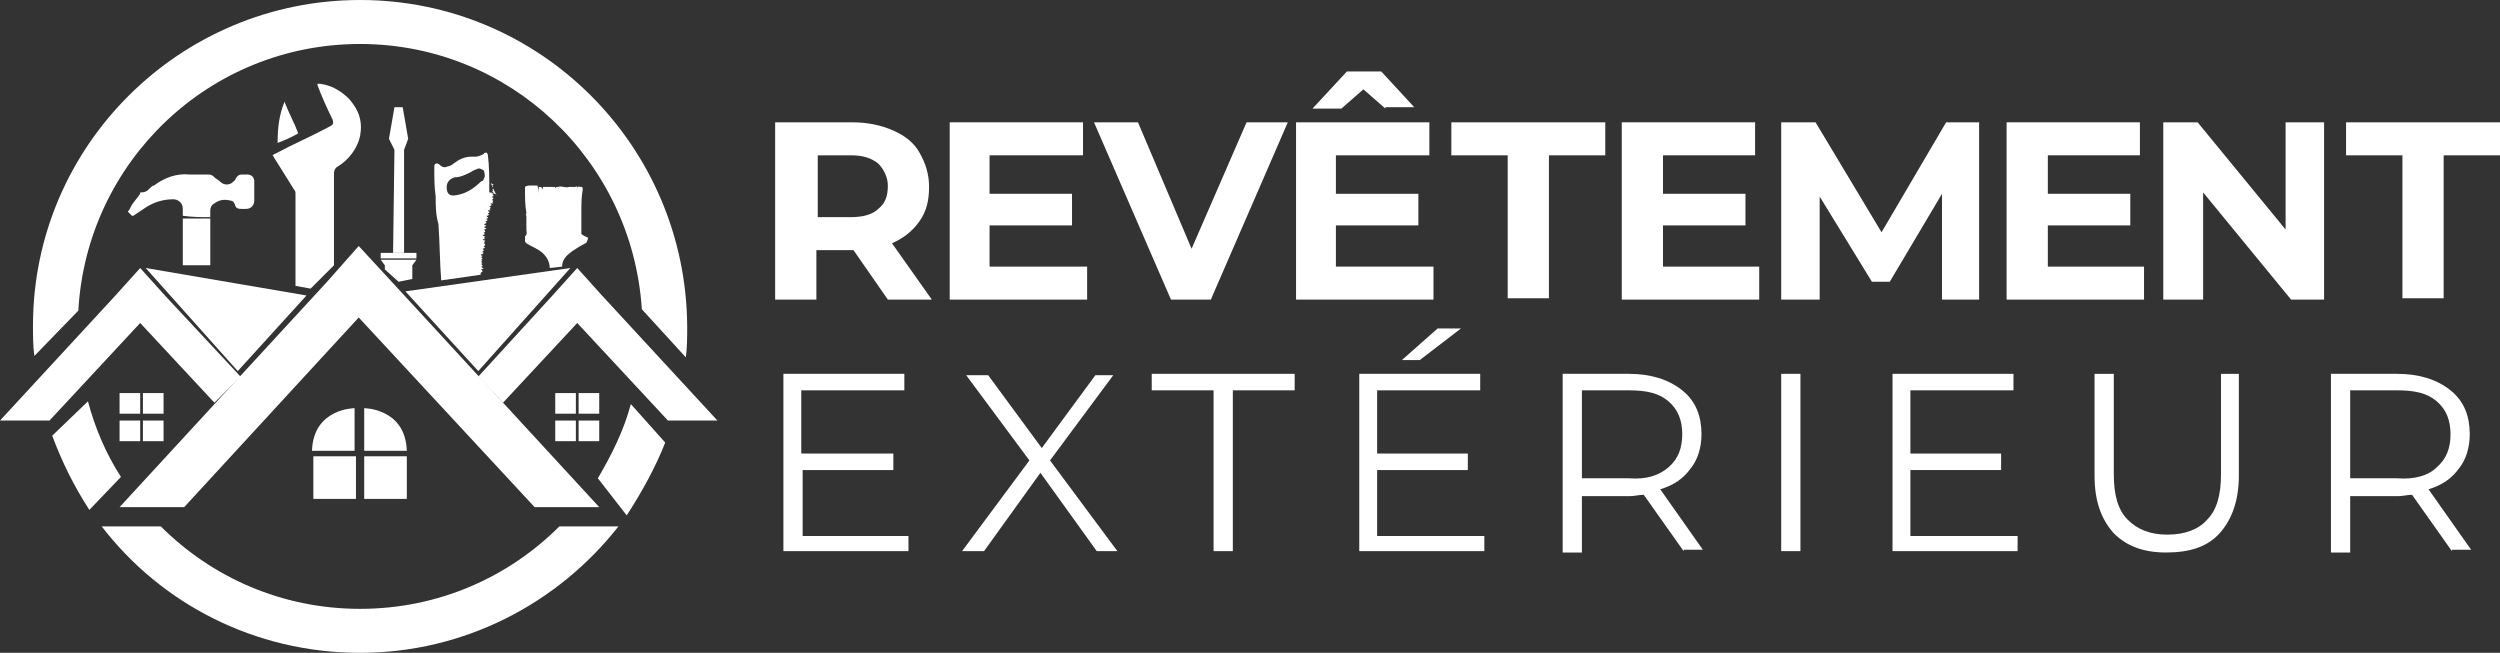
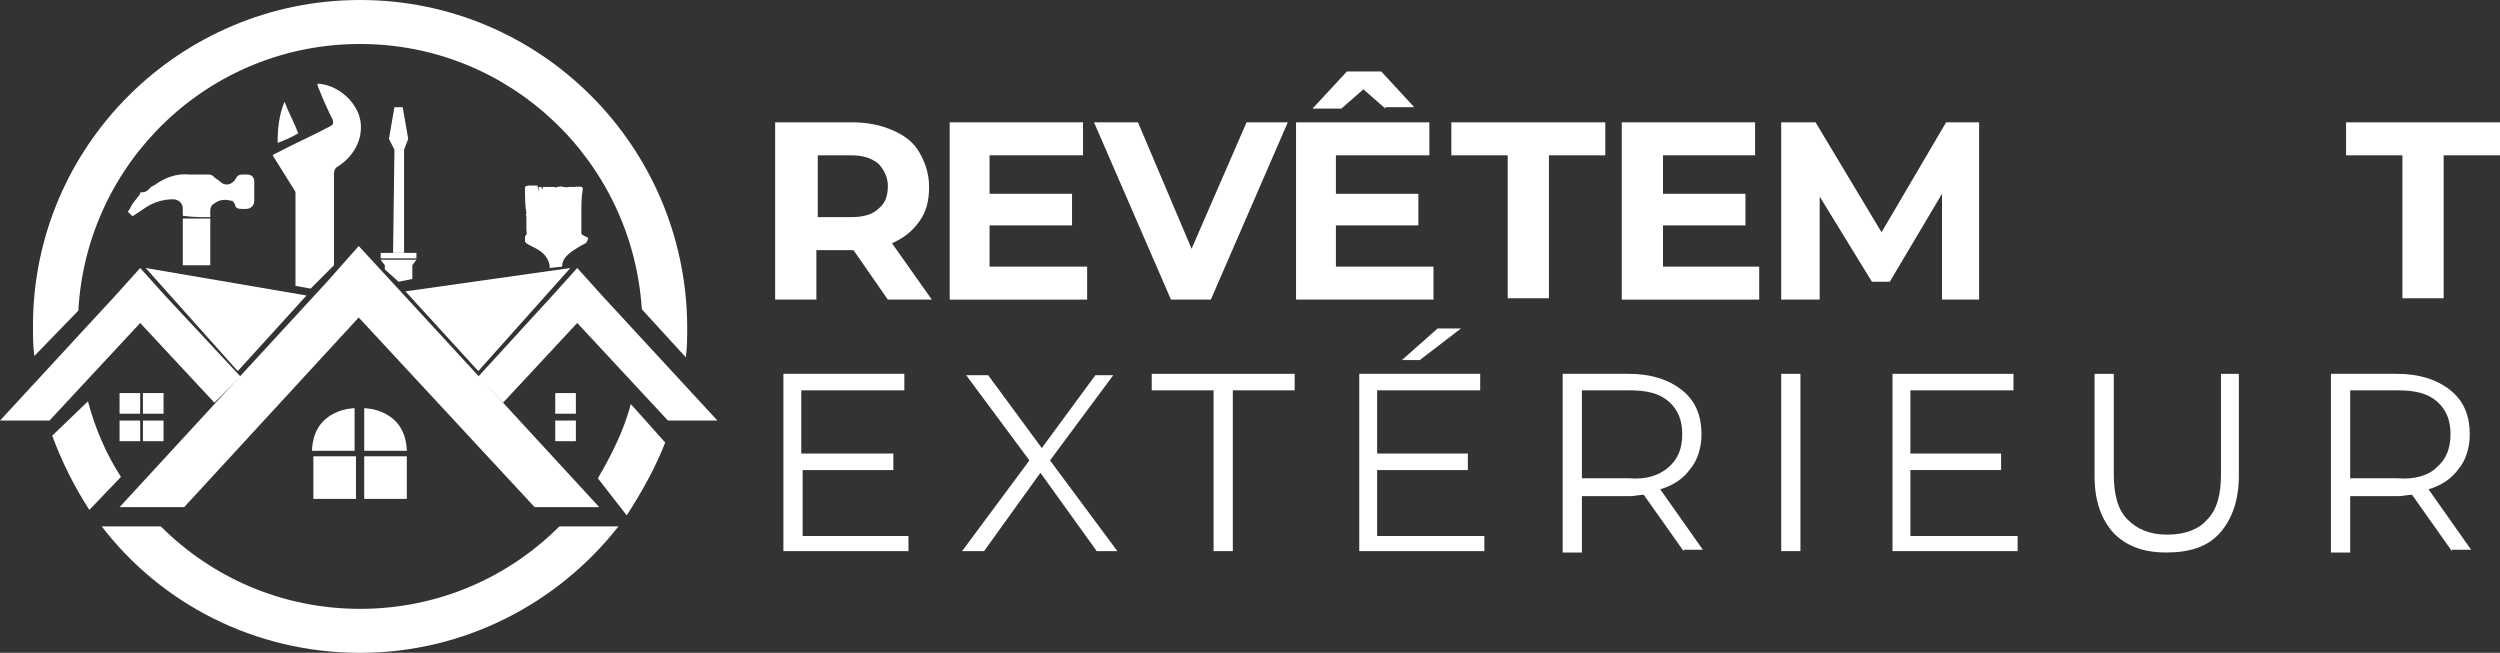
<svg xmlns="http://www.w3.org/2000/svg" version="1.1" id="Layer_1" x="0px" y="0px" width="181.9px" height="47.5px" viewBox="0 0 181.9 47.5" style="enable-background:new 0 0 181.9 47.5;" xml:space="preserve">
  <rect x="0" y="0" width="181.9" height="47.5" fill="#333333" stroke="none" />
  <style type="text/css">
	.st0{fill:#FFFFFF;}
	.st1{fill-rule:evenodd;clip-rule:evenodd;fill:#FFFFFF;}
</style>
  <g>
    <path class="st0" d="M64.6,21.8l-2.5-3.6H62h-2.6v3.6h-3V8.9H62c1.1,0,2.1,0.2,3,0.6s1.5,0.9,1.9,1.6s0.7,1.5,0.7,2.5   s-0.2,1.8-0.7,2.5c-0.5,0.7-1.1,1.2-2,1.6l2.9,4.1H64.6z M63.9,11.9c-0.5-0.4-1.1-0.6-2-0.6h-2.4v4.5h2.4c0.9,0,1.6-0.2,2-0.6   c0.5-0.4,0.7-0.9,0.7-1.7C64.6,12.9,64.3,12.3,63.9,11.9z" />
    <path class="st0" d="M79.1,19.4v2.4h-10V8.9h9.7v2.4h-6.8v2.8h6v2.3h-6v3H79.1z" />
    <path class="st0" d="M93.7,8.9l-5.6,12.9h-2.9L79.6,8.9h3.2l3.9,9.2l4-9.2H93.7z" />
    <path class="st0" d="M104.3,19.4v2.4h-10V8.9h9.7v2.4h-6.8v2.8h6v2.3h-6v3H104.3z M100.8,7.9l-1.6-1.4l-1.6,1.4h-2.1L98,5.2h2.5   l2.4,2.6H100.8z" />
    <path class="st0" d="M109.7,11.3h-4.1V8.9h11.2v2.4h-4.1v10.4h-3V11.3z" />
    <path class="st0" d="M128,19.4v2.4h-10V8.9h9.7v2.4H121v2.8h6v2.3h-6v3H128z" />
    <path class="st0" d="M141.3,21.8l0-7.7l-3.8,6.4h-1.3l-3.8-6.2v7.5h-2.8V8.9h2.5l4.8,8l4.7-8h2.4l0,12.9H141.3z" />
-     <path class="st0" d="M156,19.4v2.4h-10V8.9h9.7v2.4H149v2.8h6v2.3h-6v3H156z" />
-     <path class="st0" d="M169.1,8.9v12.9h-2.4l-6.4-7.8v7.8h-2.9V8.9h2.5l6.4,7.8V8.9H169.1z" />
    <path class="st0" d="M174.8,11.3h-4.1V8.9h11.2v2.4h-4.1v10.4h-3V11.3z" />
    <path class="st0" d="M66.1,38.9v1.2H57V27.2h8.8v1.2h-7.5V33H65v1.2h-6.6v4.8H66.1z" />
    <path class="st0" d="M79.8,40.1l-4.1-5.7l-4.1,5.7h-1.6l4.9-6.6l-4.6-6.2h1.6l3.9,5.3l3.9-5.3H81l-4.6,6.2l4.9,6.6H79.8z" />
    <path class="st0" d="M88.3,28.4h-4.5v-1.2h10.4v1.2h-4.5v11.7h-1.4V28.4z" />
    <path class="st0" d="M108,38.9v1.2h-9.1V27.2h8.8v1.2h-7.5V33h6.6v1.2h-6.6v4.8H108z M104.6,23.9h1.7l-3,2.3h-1.3L104.6,23.9z" />
    <path class="st0" d="M122.5,40.1l-2.9-4.1c-0.3,0-0.7,0.1-1,0.1h-3.5v4.1h-1.4V27.2h4.8c1.6,0,2.9,0.4,3.9,1.2s1.4,1.9,1.4,3.2   c0,1-0.3,1.9-0.8,2.5c-0.5,0.7-1.2,1.2-2.2,1.5l3.1,4.4H122.5z M121.4,34c0.7-0.6,1-1.4,1-2.4c0-1-0.3-1.8-1-2.4   c-0.7-0.6-1.6-0.8-2.9-0.8h-3.4v6.4h3.4C119.8,34.9,120.7,34.6,121.4,34z" />
    <path class="st0" d="M129.6,27.2h1.4v12.9h-1.4V27.2z" />
    <path class="st0" d="M146.8,38.9v1.2h-9.1V27.2h8.8v1.2H139V33h6.6v1.2H139v4.8H146.8z" />
    <path class="st0" d="M153.8,38.8c-0.9-1-1.4-2.3-1.4-4.2v-7.4h1.4v7.3c0,1.5,0.3,2.6,1,3.3s1.6,1.1,2.9,1.1c1.3,0,2.3-0.4,2.9-1.1   c0.7-0.7,1-1.8,1-3.3v-7.3h1.3v7.4c0,1.8-0.5,3.2-1.4,4.2s-2.2,1.4-3.9,1.4S154.7,39.7,153.8,38.8z" />
    <path class="st0" d="M178.4,40.1l-2.9-4.1c-0.3,0-0.7,0.1-1,0.1H171v4.1h-1.4V27.2h4.8c1.6,0,2.9,0.4,3.9,1.2s1.4,1.9,1.4,3.2   c0,1-0.3,1.9-0.8,2.5c-0.5,0.7-1.2,1.2-2.2,1.5l3.1,4.4H178.4z M177.3,34c0.7-0.6,1-1.4,1-2.4c0-1-0.3-1.8-1-2.4   c-0.7-0.6-1.6-0.8-2.9-0.8H171v6.4h3.4C175.7,34.9,176.7,34.6,177.3,34z" />
  </g>
  <g>
    <g>
      <path class="st1" d="M21.7,9.7c-0.3-0.8-0.7-1.5-1-2.3c-0.4,1-0.5,1.9-0.5,3C20.7,10.2,21.2,10,21.7,9.7z" />
      <path class="st1" d="M24.6,12.1c-0.2,0.1-0.3,0.3-0.3,0.5c0,1,0,5.7,0,6.7l-1.7,1.7l-1.1-0.2c0,0,0-5.3,0-5.3c0-0.5,0-0.9,0-1.4    c0-0.1,0-0.2-0.1-0.3c-0.5-0.8-1-1.6-1.5-2.4c0,0,0-0.1-0.1-0.1c0.1,0,0.1-0.1,0.2-0.1c1.3-0.7,2.7-1.3,4-2    c0.2-0.1,0.3-0.2,0.2-0.5c-0.4-0.8-0.8-1.7-1.1-2.5c0,0,0-0.1,0-0.1c0,0,0.1,0,0.1,0c0,0,0,0,0.1,0c0.8,0.1,1.5,0.5,2.1,1.1    c0.7,0.8,1,1.6,0.8,2.7C26,10.8,25.4,11.6,24.6,12.1z" />
    </g>
    <rect x="22.8" y="33.2" class="st0" width="3.1" height="3.1" />
    <rect x="26.5" y="33.2" class="st0" width="3.1" height="3.1" />
    <path class="st0" d="M26.5,29.7v3.1h3.1C29.5,29.7,26.5,29.7,26.5,29.7z" />
    <path class="st0" d="M25.8,29.7v3.1h-3.1C22.8,29.7,25.8,29.7,25.8,29.7z" />
    <rect x="8.7" y="30.6" class="st0" width="1.5" height="1.5" />
    <rect x="10.4" y="30.6" class="st0" width="1.5" height="1.5" />
    <rect x="8.7" y="28.6" class="st0" width="1.5" height="1.5" />
    <rect x="10.4" y="28.6" class="st0" width="1.5" height="1.5" />
-     <rect x="42.1" y="30.6" class="st0" width="1.5" height="1.5" />
    <rect x="40.4" y="30.6" class="st0" width="1.5" height="1.5" />
-     <rect x="42.1" y="28.6" class="st0" width="1.5" height="1.5" />
    <rect x="40.4" y="28.6" class="st0" width="1.5" height="1.5" />
    <polygon class="st0" points="41.5,19.5 29.5,21.2 34.8,27  " />
    <polygon class="st0" points="52.2,30.6 43.8,21.5 42,19.5 40.2,21.5 34.8,27.4 36.6,29.3 42,23.5 48.6,30.6  " />
    <polygon class="st0" points="12,21.5 10.2,19.5 8.4,21.5 0,30.6 3.6,30.6 10.2,23.5 15.6,29.3 17.5,27.4  " />
    <polygon class="st0" points="43.6,36.9 28.5,20.5 26.1,17.9 23.8,20.5 8.7,36.9 13.4,36.9 26.1,23.1 38.9,36.9  " />
    <path class="st1" d="M10.9,13.7c0.1-0.1,0.2-0.2,0.3-0.2c0.8-0.6,1.7-0.9,2.6-0.8c0.5,0,0.9,0,1.4,0c0.2,0,0.3,0.1,0.4,0.2   c0.1,0.1,0.3,0.2,0.4,0.3c0.3,0.3,0.7,0.3,1,0c0,0,0.1-0.1,0.1-0.1c0.1-0.2,0.2-0.4,0.5-0.4c0.1,0,0.2,0,0.4,0   c0.3,0,0.5,0.2,0.5,0.5c0,0.2,0,0.4,0,0.6c0,0.3,0,0.5,0,0.8c0,0.3-0.2,0.6-0.6,0.6c-0.1,0-0.2,0-0.3,0c-0.1,0-0.3,0-0.4-0.1   c0,0-0.1-0.1-0.1-0.2c0-0.1-0.1-0.1-0.1-0.2c0,0-0.1-0.1-0.2-0.1c-0.4-0.1-0.8-0.1-1.2,0.2c-0.2,0.1-0.3,0.3-0.3,0.5   c0,0.2,0,0.3,0,0.5c-0.7,0-1.3,0-2-0.1c0-0.1,0-0.3,0-0.5c0-0.5-0.4-0.7-0.7-0.7c-0.7,0-1.4,0.2-2,0.6c-0.3,0.2-0.6,0.4-0.9,0.6   c0,0,0,0-0.1,0c-0.1-0.1-0.2-0.2-0.3-0.3c0.1-0.1,0.2-0.3,0.3-0.5c0.2-0.3,0.4-0.5,0.6-0.8c0,0,0,0,0-0.1   C10.6,14,10.7,13.9,10.9,13.7z" />
    <rect x="13.3" y="15.9" class="st1" width="2" height="3.4" />
    <polygon class="st0" points="10.6,19.5 22.3,21.5 17.3,27  " />
    <g>
      <polygon class="st0" points="29.3,7.8 29.1,7.8 28.9,7.8 28.7,7.8 28.3,10.1 28.7,10.9 28.6,18.4 28.9,18.4 29.1,18.4 29.4,18.4     29.4,10.9 29.7,10.1   " />
      <rect x="27.7" y="18.4" class="st0" width="2.6" height="0.4" />
      <polygon class="st0" points="30,20.3 29,20.5 28,19.6 28,19.3 27.7,18.9 30.3,18.9 30,19.3   " />
    </g>
-     <path class="st1" d="M36.2,14.2C36,14.1,35.8,14,35.6,14c0-0.1,0-0.1,0-0.2c0-0.8,0-1.7-0.1-2.5c0-0.1-0.1-0.2-0.1-0.2   c0,0-0.2,0-0.2,0.1c-0.2,0.1-0.4,0.2-0.6,0.2c-0.1,0-0.2,0-0.3,0c-0.5,0-0.9,0.2-1.3,0.5c-0.1,0.1-0.3,0.2-0.4,0.2   c-0.2,0.1-0.4,0.1-0.6-0.1c-0.2-0.2-0.4-0.1-0.4,0.1c0,0.1,0,0.2,0,0.2c0,0.7,0,1.3,0.1,2c0,0.7,0,1.3,0.2,2   c0.1,1.4,0.1,2.8,0.2,4.1l2.8-0.4c0,0,0,0,0,0c0,0,0.1,0,0.1,0c0,0-0.1-0.1-0.1-0.1c0,0,0.1,0,0.2,0c-0.1,0-0.1,0-0.1-0.1   c0.1,0,0.1,0,0.1-0.1c0,0-0.1-0.1-0.1-0.1c0,0,0.1,0,0.2-0.1c-0.1,0-0.1,0-0.2-0.1c0.1,0,0.1,0,0.1-0.1c0,0-0.1-0.1-0.1-0.1   c0,0,0.1,0,0.1,0c0,0-0.1-0.1-0.1-0.1c0,0,0.1,0,0.1,0c0,0-0.1-0.1-0.1-0.1c0.1,0,0.1,0,0.1,0c0,0-0.1-0.1-0.1-0.1   c0,0,0.1,0,0.1-0.1c0,0-0.1-0.1-0.1-0.1c0,0,0.1,0,0.1-0.1c-0.1,0-0.1,0-0.1-0.1c0.1,0,0.1,0,0.2-0.1c-0.1,0-0.1-0.1-0.1-0.1   c0,0,0.1,0,0.1-0.1c0,0-0.1-0.1-0.1-0.1c0,0,0.1,0,0.2-0.1c-0.1,0-0.1-0.1-0.1-0.1c0,0,0.1,0,0.1-0.1c0,0-0.1-0.1-0.1-0.1   c0,0,0.1,0,0.1,0c0,0-0.1-0.1-0.1-0.1c0,0,0.1,0,0.1-0.1c-0.1,0-0.1,0-0.2-0.1c0.1,0,0.1,0,0.2,0c0,0-0.1-0.1-0.1-0.1   c0,0,0.1,0,0.1-0.1c-0.1,0-0.1,0-0.2-0.1c0.1,0,0.1,0,0.2-0.1c-0.1,0-0.1-0.1-0.1-0.1c0.1,0,0.1,0,0.1-0.1c0,0-0.1-0.1-0.1-0.1   c0.1,0,0.1,0,0.2-0.1c-0.1,0-0.1,0-0.2-0.1c0.1,0,0.1,0,0.2-0.1c-0.1,0-0.1,0-0.2-0.1c0.1,0,0.1,0,0.2-0.1c0,0-0.1-0.1-0.1-0.1   c0.1,0,0.1,0,0.2-0.1c-0.1,0-0.1,0-0.1-0.1c0.1,0,0.1,0,0.1-0.1c0,0-0.1,0-0.1-0.1c0.1,0,0.1,0,0.2-0.1c-0.1,0-0.1-0.1-0.1-0.1   c0.1,0,0.1,0,0.1-0.1c0,0-0.1,0-0.1-0.1c0.1,0,0.1,0,0.2,0c0,0-0.1-0.1-0.1-0.1c0,0,0.1,0,0.1-0.1c0,0-0.1-0.1-0.1-0.1   c0,0,0.1,0,0.1,0c0,0,0,0,0,0c0,0-0.1,0-0.1,0c0.1,0,0.1,0,0.2-0.1c-0.1,0-0.1,0-0.1-0.1c0.1,0,0.1,0,0.2,0c0,0-0.1-0.1-0.1-0.1   c0,0,0.1,0,0.1,0c0,0-0.1-0.1-0.1-0.1c0.1,0,0.1,0,0.1,0c0,0-0.1-0.1-0.1-0.1c0,0,0.1,0,0.1-0.1c0,0-0.1,0-0.1-0.1   c0.1,0,0.1,0,0.1-0.1c0,0-0.1-0.1-0.1-0.1c0,0,0.1,0,0.1,0c0,0,0,0,0,0c0,0-0.1,0-0.1,0c0.1,0,0.1,0,0.1-0.1c0,0-0.1-0.1-0.1-0.1   c0,0,0.1,0,0.1,0c0,0-0.1-0.1-0.1-0.1c0,0,0.1,0,0.1-0.1c0,0-0.1-0.1-0.1-0.1c0,0,0.1,0,0.1,0c0,0-0.1-0.1-0.1-0.1   c0,0,0.1,0,0.1-0.1c-0.1,0-0.1,0-0.2-0.1C36.1,14.2,36.1,14.2,36.2,14.2C36.2,14.2,36.2,14.2,36.2,14.2z M35.2,13   c0,0.1-0.1,0.2-0.2,0.2c-0.5,0.5-1.1,0.9-1.8,1c-0.5,0.1-0.7-0.1-0.7-0.6c0-0.3,0.2-0.6,0.6-0.7c0.4,0,0.8-0.2,1.2-0.4   c0.1-0.1,0.2-0.1,0.4-0.2c0.2-0.1,0.3,0,0.5,0.1C35.3,12.7,35.3,12.9,35.2,13z" />
    <path class="st1" d="M42.3,17c0-0.3,0-0.5,0-0.8c0,0,0-0.1,0-0.1c0-0.1,0-0.3,0-0.4c0-0.1,0-0.1,0-0.2c0-0.6,0-1.2,0.1-1.7   c0-0.1,0-0.2-0.1-0.2c-0.1,0-0.3-0.1-0.3,0.1c0-0.3-0.2,0-0.2-0.1c0,0.1,0,0.3,0,0.4c0,0,0,0,0,0c0-0.1,0-0.3,0-0.4   c-0.1,0-0.2,0-0.4,0c0,0.2,0,0.3,0,0.5c0,0,0,0,0,0c0-0.2,0-0.3,0-0.5c-0.3,0.1-0.5-0.1-0.8,0c-0.1,0-0.1,0-0.1,0   c0,0-0.1,0.1-0.1,0.1c0,0,0-0.1,0-0.1c0,0,0,0-0.1,0c0,0.2,0,0.4,0,0.5c0,0,0,0,0,0c0-0.2,0-0.4,0-0.5c-0.1,0-0.3,0-0.4,0   c0,0.1,0,0.2,0,0.3c0,0,0,0,0,0c0-0.1,0-0.2,0-0.3c-0.2,0-0.3,0-0.4,0c0,0.1,0,0.1,0,0.2c-0.1-0.2-0.1-0.2-0.3-0.2   c0,0.2,0,0.4,0,0.6c0,0,0,0,0,0c0-0.2,0-0.4-0.1-0.7c-0.2,0-0.3,0-0.5,0c0,0.1,0,0.2,0,0.3c0,0,0,0,0,0c0-0.1,0-0.2,0-0.3   c-0.1,0-0.3,0-0.4,0.1c0,0.1,0,0.1,0,0.2c0,0.6,0,1.1,0.1,1.7c0,0.1-0.1,0.1,0,0.2c0,0.1,0,0.3,0,0.4c0,0,0,0,0,0c0,0,0,0.1,0,0.1   c0,0.2,0,0.3,0,0.5c0,0.2,0.1,0.3-0.1,0.5c0,0,0,0.1,0,0.1c0,0.1,0,0.1,0,0.2c0,0.1,0,0.1,0.1,0.2c0.3,0.2,0.6,0.3,0.9,0.5   c0.5,0.3,0.8,0.8,0.8,1.3l0.9-0.1c0-0.5,0.3-0.8,0.7-1.1c0.3-0.2,0.6-0.4,1-0.6c0.1,0,0.2-0.4,0.2-0.4C42.3,17.1,42.3,17,42.3,17z" />
    <g>
      <path class="st0" d="M6.4,29.2l-2.6,2.5c0.7,1.9,1.6,3.7,2.7,5.4l2.3-2.4C7.7,33,6.9,31.1,6.4,29.2z" />
      <path class="st0" d="M5.7,22.6C6.3,11.8,15.2,3.2,26.2,3.2c10.9,0,19.8,8.5,20.5,19.3l3.2,3.5c0.1-0.7,0.1-1.5,0.1-2.3    C49.9,10.6,39.3,0,26.2,0C13.1,0,2.4,10.6,2.4,23.7c0,0.7,0,1.5,0.1,2.2L5.7,22.6z" />
      <path class="st0" d="M48.4,32.2l-2.5-2.8c-0.5,1.9-1.4,3.7-2.4,5.4l2.1,2.7C46.7,35.8,47.7,34,48.4,32.2z" />
      <path class="st0" d="M40.7,38.3c-3.7,3.7-8.8,6-14.5,6s-10.8-2.3-14.5-6H7.4c4.3,5.6,11.1,9.2,18.8,9.2c7.6,0,14.4-3.6,18.8-9.2    H40.7z" />
    </g>
  </g>
</svg>